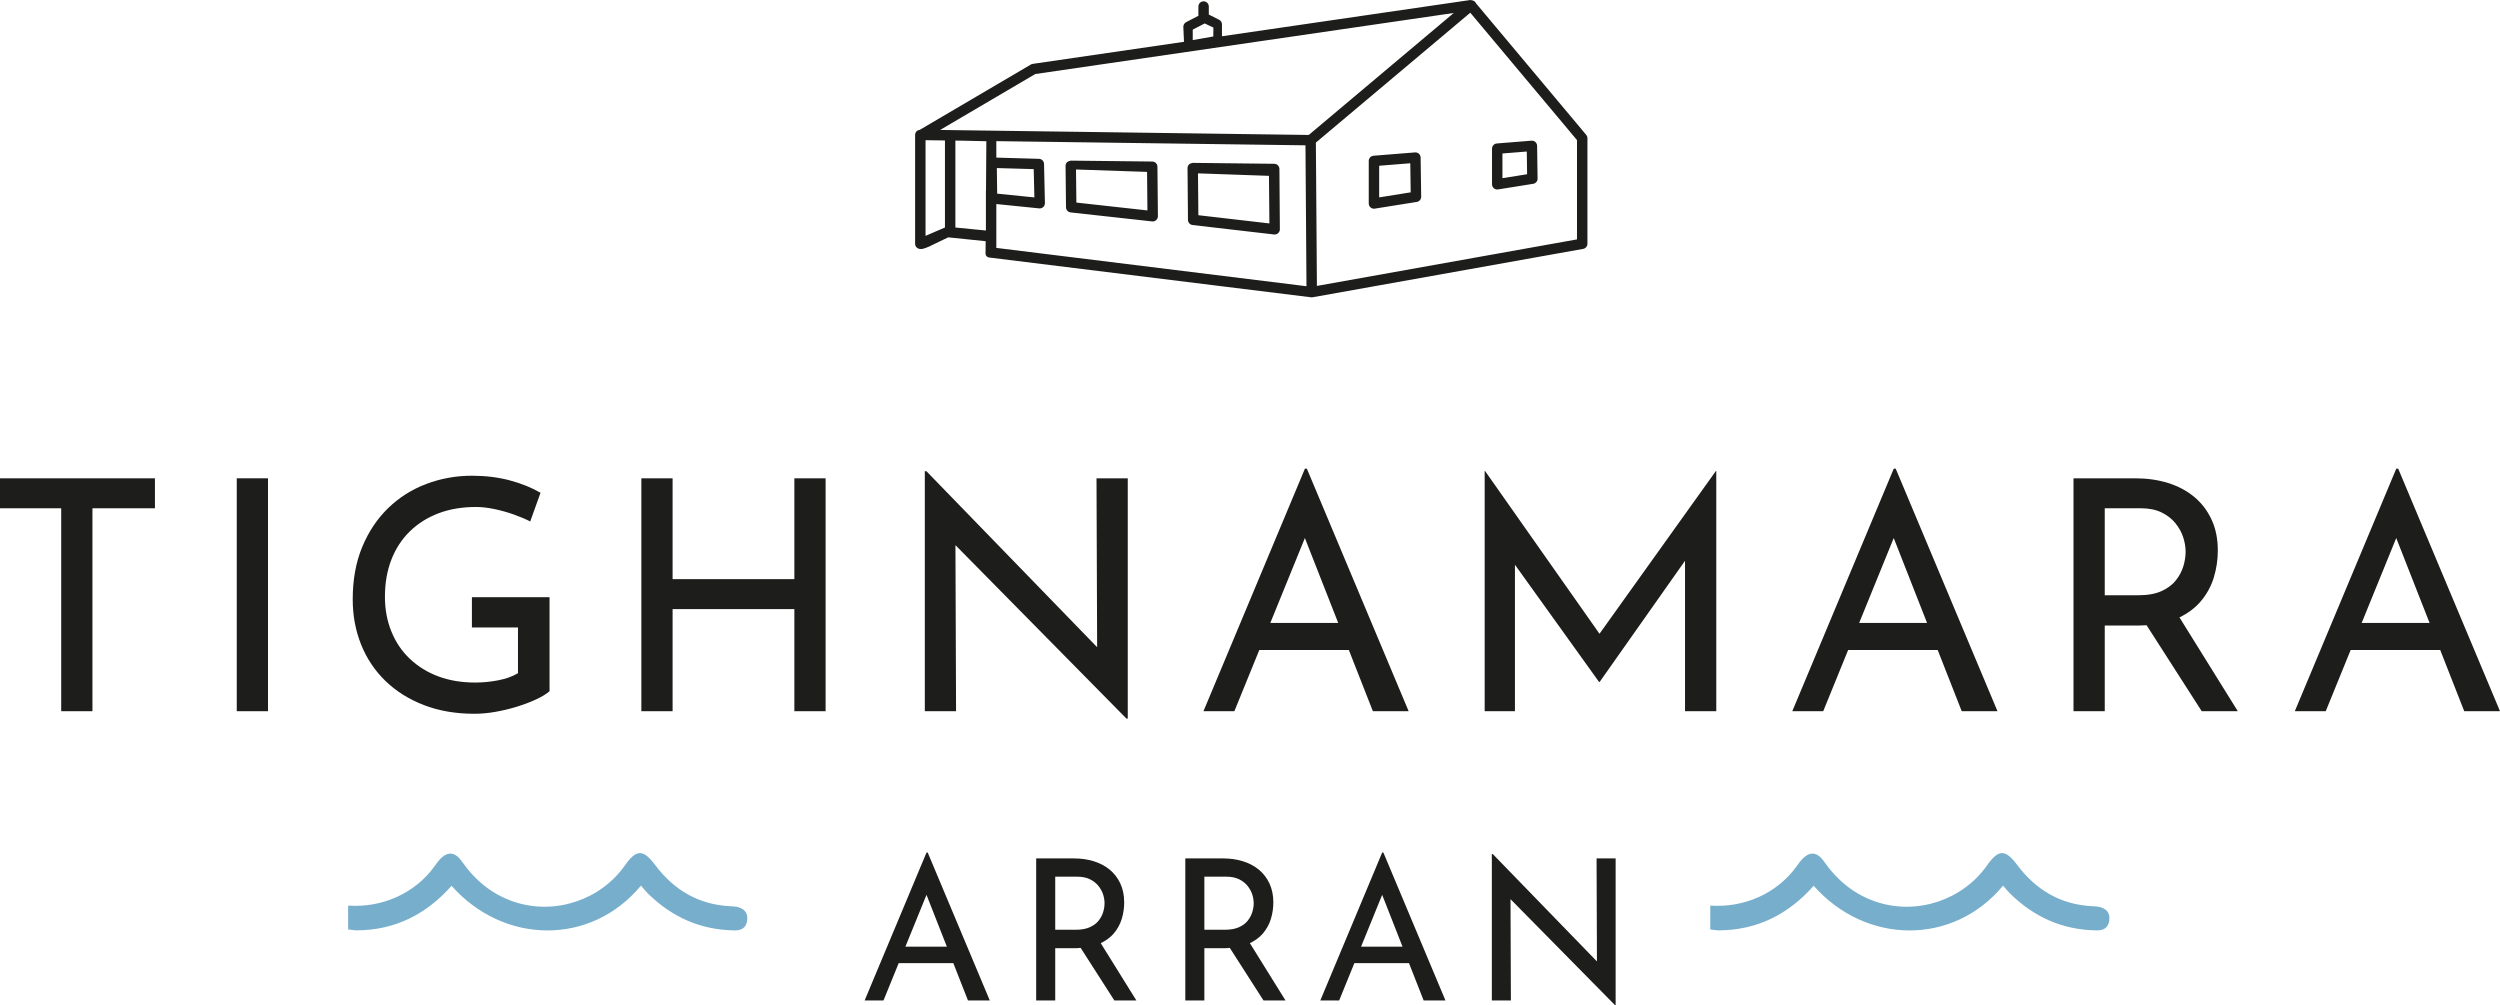
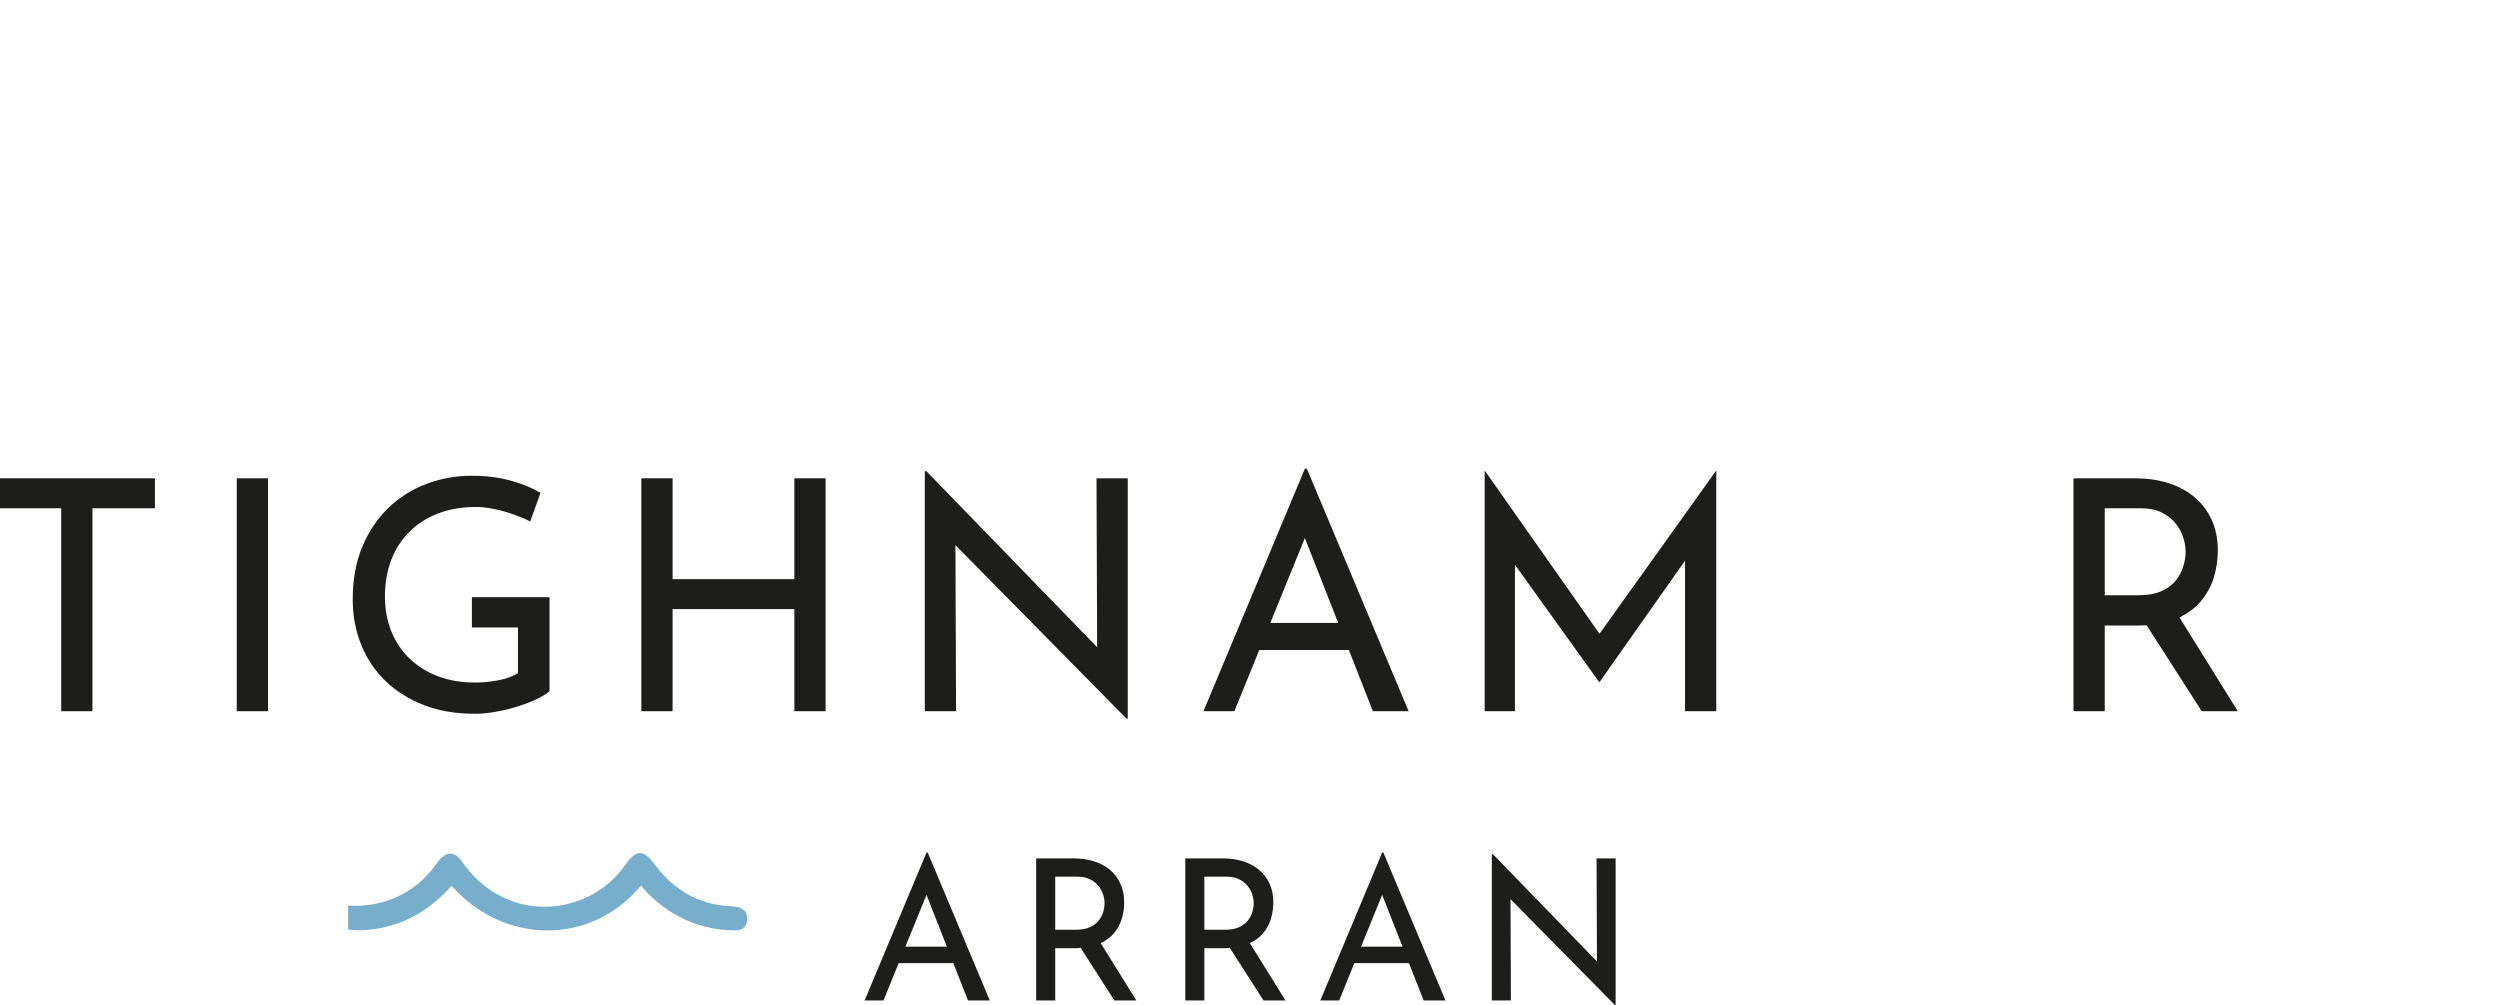
<svg xmlns="http://www.w3.org/2000/svg" version="1.1" id="Layer_1" x="0px" y="0px" viewBox="0 0 219.233 88.131" style="enable-background:new 0 0 219.233 88.131;" xml:space="preserve">
  <style type="text/css">
	.st0{fill:#1D1D1B;}
	.st1{fill:#76AECC;}
</style>
  <g>
    <polygon class="st0" points="69.66,50.787 58.982,50.787 58.982,41.945 56.242,41.945 56.242,62.368 58.982,62.368 58.982,53.414    69.66,53.414 69.66,62.368 72.4,62.368 72.4,41.945 69.66,41.945  " />
    <polygon class="st0" points="96.211,56.755 81.241,41.323 81.1,41.323 81.1,62.368 83.84,62.368 83.786,47.806 98.784,63.018    98.897,63.018 98.897,41.945 96.156,41.945  " />
    <polygon class="st0" points="0,44.572 5.367,44.572 5.367,62.368 8.107,62.368 8.107,44.572 13.587,44.572 13.587,41.945 0,41.945     " />
    <rect x="20.762" y="41.944" class="st0" width="2.74" height="20.424" />
    <path class="st0" d="M41.383,55.024h4.04v4.011c-0.471,0.283-1.045,0.49-1.723,0.622c-0.678,0.132-1.356,0.197-2.034,0.197   c-1.187,0-2.26-0.178-3.22-0.536c-0.961-0.358-1.794-0.871-2.5-1.54c-0.707-0.668-1.248-1.469-1.625-2.401   s-0.565-1.944-0.565-3.037c0-1.205,0.188-2.292,0.565-3.262c0.377-0.97,0.918-1.799,1.625-2.486   c0.706-0.687,1.544-1.215,2.514-1.582c0.969-0.367,2.066-0.551,3.291-0.551c0.489,0,1.026,0.061,1.61,0.184   c0.583,0.122,1.153,0.282,1.709,0.48c0.555,0.198,1.031,0.4,1.426,0.607l0.904-2.514c-0.772-0.452-1.666-0.814-2.683-1.087   c-1.017-0.273-2.129-0.41-3.334-0.41c-1.394,0-2.726,0.24-3.997,0.72c-1.271,0.48-2.387,1.187-3.347,2.119   c-0.961,0.932-1.719,2.067-2.274,3.404c-0.556,1.337-0.834,2.872-0.834,4.604c0,1.413,0.245,2.731,0.735,3.955   c0.489,1.224,1.2,2.288,2.133,3.192c0.932,0.904,2.057,1.61,3.375,2.119c1.318,0.508,2.797,0.762,4.435,0.762   c0.584,0,1.196-0.056,1.836-0.169c0.64-0.113,1.267-0.264,1.879-0.452c0.612-0.188,1.172-0.4,1.681-0.636   c0.508-0.235,0.904-0.475,1.186-0.72v-8.248h-6.808V55.024z" />
    <path class="st0" d="M192.976,52.75c0.537-0.631,0.923-1.332,1.158-2.105c0.236-0.772,0.353-1.563,0.353-2.372   c0-1.017-0.183-1.921-0.55-2.712c-0.368-0.791-0.876-1.455-1.526-1.992c-0.65-0.537-1.412-0.941-2.288-1.214   c-0.876-0.273-1.832-0.41-2.867-0.41h-5.424v20.423h2.74v-7.514h3.023c0.224,0,0.434-0.013,0.646-0.025l4.834,7.539h3.164   l-5.115-8.226C191.874,53.775,192.496,53.314,192.976,52.75z M187.538,52.199h-2.966v-7.627h3.164c0.716,0,1.323,0.123,1.822,0.367   c0.499,0.245,0.904,0.561,1.215,0.947c0.311,0.386,0.537,0.795,0.678,1.228c0.141,0.434,0.212,0.858,0.212,1.272   s-0.067,0.838-0.198,1.271c-0.132,0.433-0.349,0.843-0.65,1.228c-0.301,0.387-0.72,0.702-1.257,0.947   S188.348,52.199,187.538,52.199z" />
-     <path class="st0" d="M216.097,62.368h3.136l-8.927-21.271h-0.169l-8.898,21.271h2.712l2.185-5.367h7.854L216.097,62.368z    M207.102,54.628l3.032-7.447l2.924,7.447H207.102z" />
-     <path class="st0" d="M166.07,41.097l-8.898,21.271h2.712l2.185-5.367h7.854l2.107,5.367h3.136l-8.927-21.271H166.07z    M163.035,54.628l3.032-7.447l2.924,7.447H163.035z" />
    <polygon class="st0" points="140.265,55.577 130.223,41.295 130.195,41.295 130.195,62.368 132.85,62.368 132.85,49.524    140.223,59.798 140.28,59.798 147.765,49.175 147.765,62.368 150.506,62.368 150.506,41.295 150.477,41.295  " />
    <path class="st0" d="M114.433,41.097l-8.898,21.271h2.711l2.185-5.367h7.854l2.107,5.367h3.136l-8.927-21.271H114.433z    M111.397,54.628l3.032-7.447l2.924,7.447H111.397z" />
  </g>
  <g>
    <path class="st0" d="M97.662,81.868c0.328-0.385,0.563-0.813,0.707-1.284c0.143-0.471,0.215-0.953,0.215-1.447   c0-0.621-0.112-1.172-0.336-1.655c-0.224-0.482-0.534-0.887-0.93-1.215c-0.396-0.327-0.862-0.574-1.396-0.74   c-0.534-0.167-1.117-0.25-1.749-0.25h-3.308v12.458h1.671v-4.584h1.844c0.139,0,0.253-0.024,0.384-0.031l2.959,4.615h1.93   l-3.125-5.026C96.983,82.485,97.37,82.211,97.662,81.868z M94.345,81.532h-1.809v-4.653h1.93c0.436,0,0.807,0.075,1.111,0.224   c0.305,0.15,0.552,0.342,0.741,0.577c0.19,0.236,0.328,0.486,0.414,0.75s0.129,0.523,0.129,0.775c0,0.253-0.04,0.512-0.12,0.776   c-0.081,0.264-0.213,0.514-0.397,0.749c-0.184,0.236-0.439,0.429-0.767,0.578C95.25,81.457,94.839,81.532,94.345,81.532z" />
    <path class="st0" d="M81.25,74.76l-5.428,12.975h1.654l1.333-3.274H83.6l1.286,3.274h1.912L81.353,74.76H81.25z M79.398,83.014   l1.85-4.543l1.784,4.543H79.398z" />
    <path class="st0" d="M110.741,81.868c0.327-0.385,0.563-0.813,0.707-1.284c0.143-0.471,0.215-0.953,0.215-1.447   c0-0.621-0.112-1.172-0.336-1.655c-0.224-0.482-0.534-0.887-0.931-1.215c-0.396-0.327-0.861-0.574-1.395-0.74   c-0.534-0.167-1.118-0.25-1.749-0.25h-3.309v12.458h1.672v-4.584h1.843c0.14,0,0.253-0.024,0.385-0.031l2.958,4.615h1.93   l-3.124-5.026C110.062,82.485,110.449,82.211,110.741,81.868z M107.424,81.532h-1.809v-4.653h1.93c0.436,0,0.807,0.075,1.111,0.224   c0.304,0.15,0.551,0.342,0.741,0.577c0.19,0.236,0.327,0.486,0.414,0.75c0.086,0.264,0.129,0.523,0.129,0.775   c0,0.253-0.041,0.512-0.121,0.776c-0.08,0.264-0.213,0.514-0.396,0.749c-0.184,0.236-0.44,0.429-0.767,0.578   S107.918,81.532,107.424,81.532z" />
    <polygon class="st0" points="140.008,75.277 140.041,84.31 130.91,74.898 130.824,74.898 130.824,87.735 132.495,87.735    132.462,78.851 141.611,88.131 141.68,88.131 141.68,75.277  " />
    <path class="st0" d="M121.209,74.76l-5.428,12.975h1.654l1.333-3.274h4.791l1.286,3.274h1.913l-5.446-12.975H121.209z    M119.357,83.014l1.85-4.543l1.784,4.543H119.357z" />
  </g>
  <path class="st1" d="M65.522,80.699c0.084-0.684-0.288-1.04-0.915-1.177c-0.171-0.037-0.349-0.042-0.525-0.05  c-2.803-0.129-4.98-1.411-6.638-3.627c-1.041-1.389-1.639-1.385-2.65,0.052c-2.125,3.022-6.097,4.348-9.612,3.218  c-1.982-0.637-3.491-1.88-4.676-3.566c-0.629-0.895-1.299-0.916-2.007-0.101c-0.135,0.154-0.254,0.323-0.373,0.49  c-1.749,2.448-4.672,3.683-7.596,3.477v2.091c0.255,0.017,0.489,0.08,0.752,0.079c3.373-0.012,6.106-1.415,8.318-3.907  c4.562,5.158,12.21,5.291,16.61-0.016c0.194,0.224,0.37,0.454,0.573,0.656c2.117,2.1,4.645,3.238,7.649,3.272  C65.063,81.597,65.444,81.332,65.522,80.699" />
-   <path class="st1" d="M184.97,80.699c0.084-0.684-0.288-1.04-0.915-1.177c-0.171-0.037-0.349-0.042-0.525-0.05  c-2.803-0.129-4.98-1.411-6.638-3.627c-1.041-1.389-1.639-1.385-2.65,0.052c-2.125,3.022-6.097,4.348-9.612,3.218  c-1.982-0.637-3.491-1.88-4.676-3.566c-0.629-0.895-1.299-0.916-2.007-0.101c-0.135,0.154-0.254,0.323-0.373,0.49  c-1.749,2.448-4.672,3.683-7.596,3.477v2.091c0.255,0.017,0.489,0.08,0.752,0.079c3.373-0.012,6.106-1.415,8.318-3.907  c4.562,5.158,12.21,5.291,16.61-0.016c0.194,0.224,0.37,0.454,0.573,0.656c2.117,2.1,4.645,3.238,7.649,3.272  C184.511,81.597,184.892,81.332,184.97,80.699" />
-   <path class="st0" d="M105.088,18.872l-0.032-3.669l6.223,0.217l0.038,4.174L105.088,18.872z M111.744,14.363l-7.144-0.08  c-0.13,0.031-0.241,0.048-0.328,0.134c-0.086,0.087-0.135,0.204-0.134,0.328l0.039,4.539c0.003,0.23,0.175,0.423,0.405,0.449  l7.144,0.829c0.018,0.002,0.034,0.003,0.052,0.003c0.112,0,0.221-0.041,0.305-0.117c0.097-0.087,0.153-0.213,0.152-0.344  l-0.039-5.288C112.193,14.567,111.993,14.366,111.744,14.363 M94.391,17.764l-0.033-2.901l6.232,0.211l0.031,3.379L94.391,17.764z   M101.048,14.165l-7.144-0.079c-0.1,0.044-0.24,0.047-0.327,0.134c-0.088,0.087-0.136,0.205-0.134,0.328l0.039,3.631  c0.002,0.232,0.177,0.424,0.407,0.449l7.144,0.789c0.016,0.002,0.033,0.003,0.05,0.003c0.113,0,0.222-0.041,0.306-0.117  c0.097-0.088,0.152-0.213,0.151-0.344l-0.04-4.341C101.498,14.369,101.297,14.168,101.048,14.165 M131.754,13.459l2.134-0.171  l0.028,1.992l-2.162,0.345V13.459z M131.297,16.618c0.023,0,0.047-0.002,0.072-0.006l3.083-0.493  c0.224-0.035,0.388-0.231,0.384-0.457l-0.041-2.875c-0.003-0.127-0.056-0.247-0.15-0.332c-0.093-0.084-0.208-0.127-0.344-0.118  l-3.041,0.244c-0.237,0.019-0.42,0.218-0.42,0.456v3.124c0,0.134,0.058,0.261,0.16,0.348  C131.084,16.58,131.188,16.618,131.297,16.618 M138.293,20.993l-22.809,4.08l-0.044-6.137l-0.047-6.431l1.952-1.642l11.59-9.748  l9.358,11.171V20.993z M114.77,11.834l-32.326-0.438l8.342-4.904l36.698-5.354L114.77,11.834z M87.417,14.738l3.233,0.092  l0.057,2.482l-3.262-0.33L87.417,14.738z M87.371,21.739v-3.846l3.759,0.381c0.015,0.001,0.031,0.002,0.046,0.002  c0.115,0,0.225-0.043,0.311-0.121c0.096-0.09,0.149-0.215,0.146-0.347l-0.078-3.434c-0.006-0.242-0.201-0.439-0.444-0.446  l-3.74-0.107v-1.443l27.11,0.366l0.089,12.357L87.371,21.739z M86.465,16.761h-0.008v3.453l-2.677-0.262v-7.623l0.352,0.005  l0.062,0.001l-0.001-0.003l0.306,0.007l0.169,0.002v0.002l1.828,0.041L86.465,16.761z M82.866,19.948l-1.702,0.735v-8.389  l1.702,0.023V19.948z M104.595,2.599l1.049-0.543l0.763,0.362l-0.01,0.782l-1.802,0.315V2.599z M139.1,11.827l-9.674-11.549  c-0.002-0.004,0-0.008-0.002-0.012c-0.066-0.149-0.213-0.226-0.371-0.244c-0.008-0.001-0.014-0.006-0.023-0.007  c-0.001,0-0.003,0.002-0.004,0.002c-0.029-0.002-0.054-0.02-0.084-0.016L107.158,3.18V2.138c0-0.173-0.098-0.331-0.253-0.409  l-0.901-0.452V0.573c0-0.252-0.204-0.457-0.457-0.457c-0.252,0-0.457,0.205-0.457,0.457v0.813l-1.073,0.556  c-0.158,0.082-0.254,0.248-0.247,0.426l0.058,1.298L90.566,5.601c-0.06,0.008-0.116,0.028-0.167,0.058l-9.741,5.727  c-0.098,0.018-0.2,0.047-0.272,0.119c-0.088,0.087-0.137,0.204-0.137,0.326v9.545c0,0.231,0.172,0.426,0.402,0.453l0.005-0.002  c0.024,0.008,0.196,0.055,0.59-0.111c0.116-0.049,0.389-0.154,0.543-0.246c0.05-0.03,1.361-0.656,1.361-0.656l3.287,0.337  l-0.012,1.068c0,0-0.018,0.259,0.233,0.333l0.002,0.02l28.315,3.5c0.019,0.002,0.037,0.004,0.056,0.004  c0.026,0,0.053-0.003,0.081-0.008l23.719-4.242c0.218-0.039,0.376-0.229,0.376-0.45V12.12  C139.207,12.013,139.169,11.909,139.1,11.827 M120.944,17.309v-2.774l2.728-0.219l0.036,2.551L120.944,17.309z M124.429,13.483  c-0.093-0.085-0.208-0.124-0.344-0.118l-3.635,0.292c-0.237,0.019-0.42,0.218-0.42,0.456v3.732c0,0.134,0.058,0.261,0.161,0.348  c0.083,0.071,0.188,0.109,0.296,0.109c0.024,0,0.048-0.002,0.073-0.006l3.683-0.589c0.224-0.036,0.388-0.23,0.385-0.458  l-0.049-3.435C124.577,13.688,124.523,13.568,124.429,13.483" />
</svg>